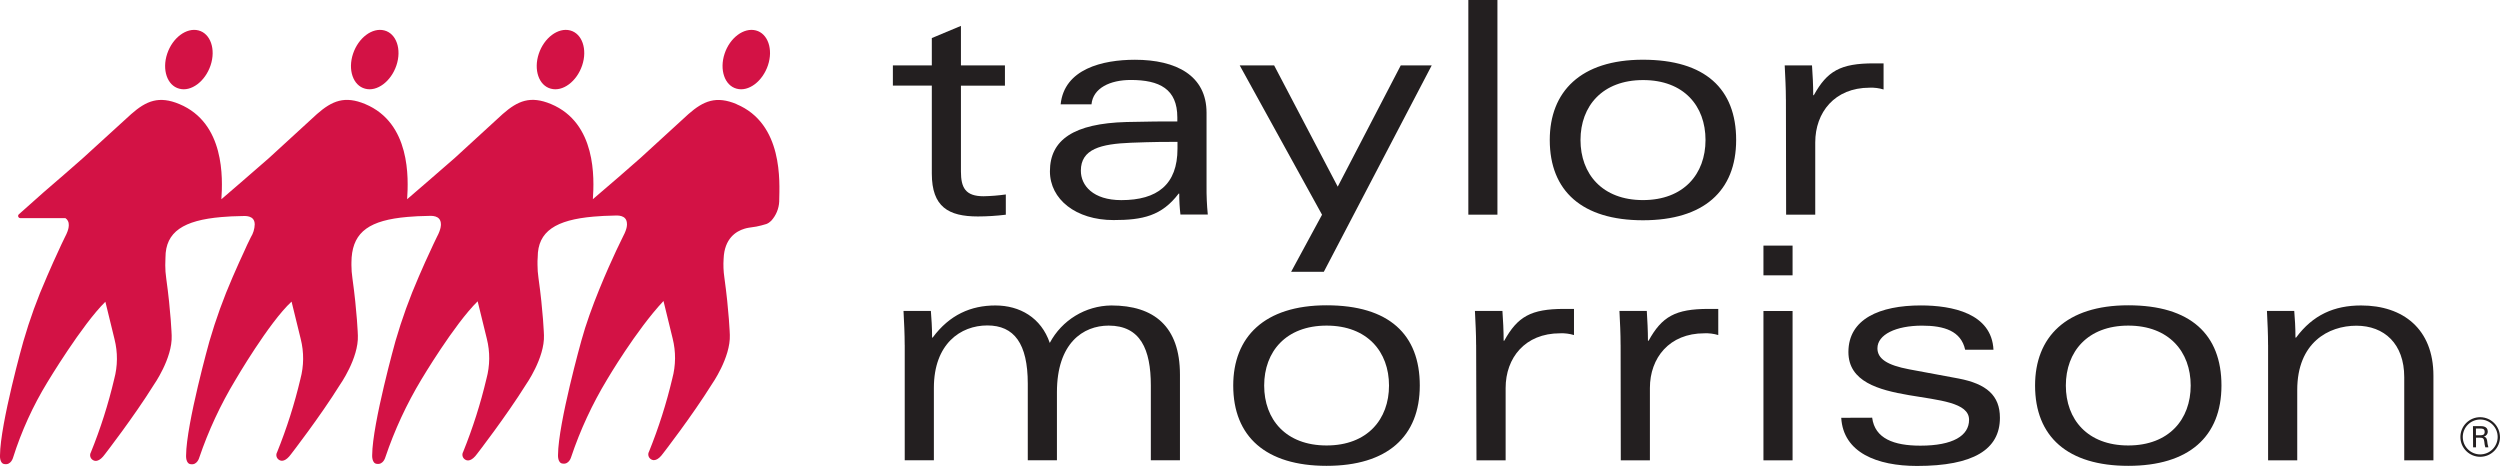
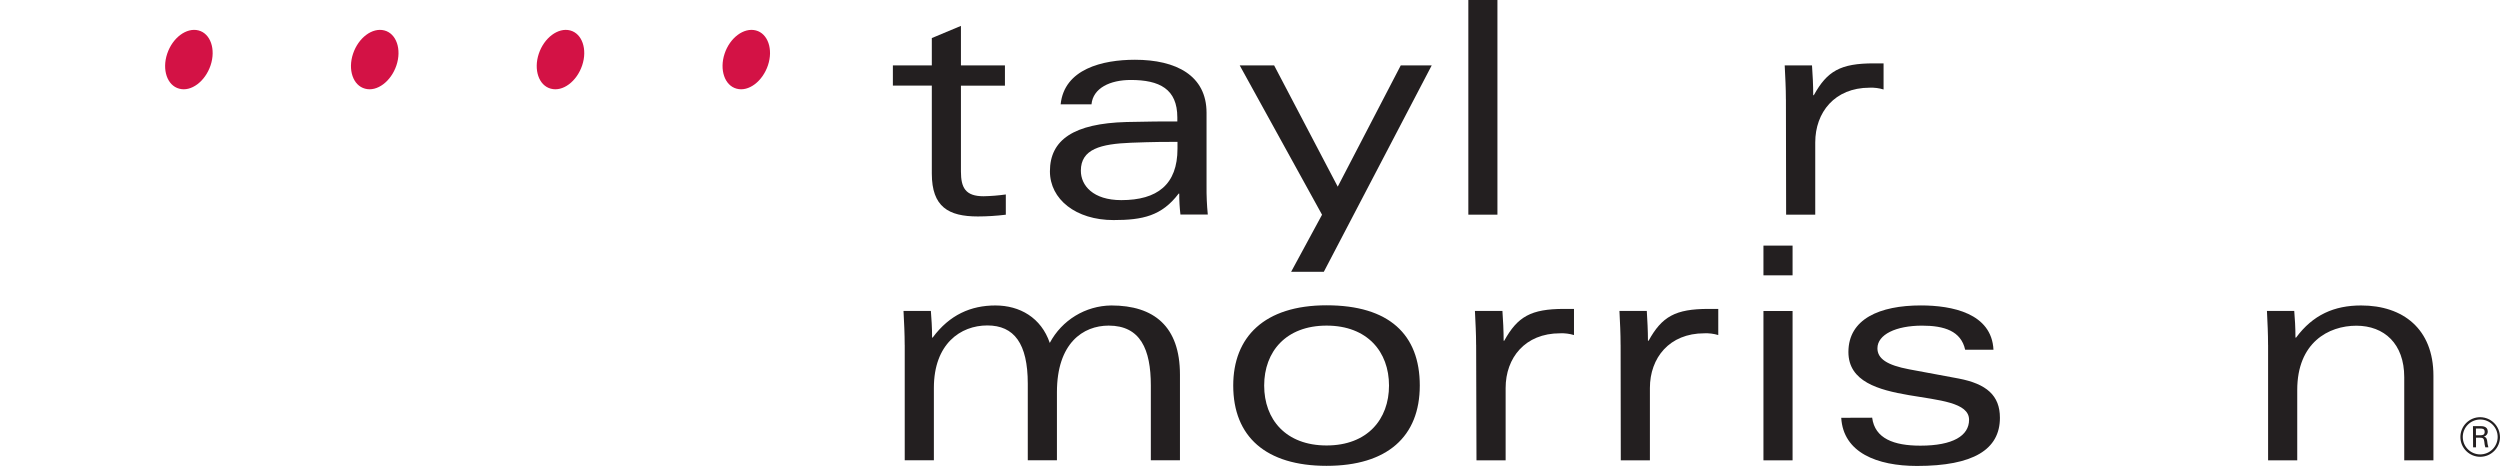
<svg xmlns="http://www.w3.org/2000/svg" id="Layer_1" viewBox="0 0 740.92 138.09">
  <defs>
    <style>.cls-1{fill:#d31245;}.cls-2{fill:#231f20;}</style>
  </defs>
  <path class="cls-2" d="M276.16,11.28l8.63-3.61v11.72h13.04v5.99h-13.04v25.45c0,4.77,1.32,7.33,6.69,7.33,2.21-.04,4.42-.22,6.61-.53v6c-2.75,.34-5.51,.51-8.28,.52-8.72,0-13.65-2.84-13.65-12.7V25.37h-11.54v-5.99h11.54V11.28Z" />
  <path class="cls-2" d="M314.34,30.94c1.06-10.5,12.41-13.23,22.02-13.23,12.24,0,21.22,4.69,21.22,15.7v21.7c-.03,2.83,.09,5.65,.37,8.46h-8.11c-.24-2.05-.36-4.12-.35-6.19h-.18c-5.01,6.61-10.66,7.84-19.3,7.84-11.18,0-18.85-6.17-18.85-14.45,0-9.33,7.05-14.18,22.69-14.61,6.52-.17,11.01-.17,15.07-.17v-1.19c0-8.45-5.3-11.1-13.81-11.1-6.08,0-11.18,2.38-11.63,7.23h-9.15Zm34.63,11.1c-2.96,0-7.14,0-13.75,.26-8.98,.36-14.89,1.85-14.89,8.29,0,4.39,3.62,8.72,11.99,8.72,10.65,0,16.65-4.59,16.65-15.25v-2.01Z" />
  <path class="cls-2" d="M424.31,19.39l-31.97,61.16h-9.69l9.16-16.91-24.4-44.26h10.2l18.85,35.94,18.68-35.94h9.16Z" />
  <path class="cls-2" d="M435.17,0h8.62V63.62h-8.62V0Z" />
-   <path class="cls-2" d="M486.92,65.28c-17.97,0-27.62-8.62-27.62-23.79,0-14.34,9.16-23.79,27.62-23.79s27.62,8.64,27.62,23.79-9.65,23.79-27.62,23.79Zm-18.51-23.79c0,10.05,6.44,17.81,18.51,17.81s18.54-7.72,18.54-17.81-6.42-17.76-18.49-17.76-18.56,7.7-18.56,17.76Z" />
  <path class="cls-2" d="M529.28,29.44c0-3.35-.18-6.53-.35-10.05h8.09c.19,2.65,.36,5.82,.36,8.82h.18c3.95-7.15,7.89-9.43,17.76-9.43h2.91v7.74c-1.34-.41-2.74-.59-4.13-.53-10.39,0-16.12,7.34-16.12,16.22v21.42h-8.63l-.06-34.18Z" />
  <path class="cls-2" d="M268.12,102.21c0-3.34-.17-6.53-.35-10.05h8.11c.17,2.22,.36,4.76,.36,7.89h.17c5.02-6.78,11.37-9.52,18.59-9.52s13.56,3.6,16.12,11.1c3.59-6.76,10.59-11.02,18.24-11.1,12.6,0,20.34,6.16,20.34,20.51v25.37h-8.63v-22.15c0-10.73-3.08-17.76-12.5-17.76-7.58,0-15.33,5.2-15.33,19.73v20.17h-8.64v-22.69c0-11.89-4.04-17.26-11.99-17.26s-15.84,5.47-15.84,18.5v21.46h-8.64v-34.2Z" />
  <path class="cls-2" d="M393.16,138.06c-17.97,0-27.67-8.64-27.67-23.8,0-14.35,9.17-23.78,27.67-23.78s27.62,8.64,27.62,23.78-9.66,23.8-27.62,23.8Zm-18.5-23.8c0,10.06,6.42,17.76,18.5,17.76s18.5-7.74,18.5-17.76-6.44-17.76-18.5-17.76-18.5,7.73-18.5,17.76Z" />
  <path class="cls-2" d="M437.47,102.21c0-3.34-.18-6.53-.35-10.05h8.15c.19,2.65,.36,5.82,.36,8.82h.18c3.95-7.14,7.89-9.43,17.76-9.43h2.91v7.75c-1.34-.4-2.74-.58-4.13-.52-10.4,0-16.13,7.3-16.13,16.2v21.44h-8.64l-.1-34.2Z" />
  <path class="cls-2" d="M480.29,102.21c0-3.34-.16-6.53-.34-10.05h8.11c.16,2.65,.34,5.82,.34,8.82h.19c3.95-7.14,7.89-9.43,17.76-9.43h2.89v7.75c-1.34-.4-2.74-.58-4.14-.52-10.38,0-16.12,7.3-16.12,16.2v21.44h-8.63l-.05-34.2Z" />
  <path class="cls-2" d="M522.63,72.79h8.63v8.81h-8.63v-8.81Zm0,19.38h8.63v44.26h-8.63v-44.26Z" />
  <path class="cls-2" d="M554.85,123.8c.8,6.17,6.42,8.28,14.28,8.28,9.69,0,14.44-2.96,14.44-7.67,0-10.31-35.76-2.49-35.76-20.08,0-9.79,9.24-13.81,21.49-13.81,9.19,0,20.97,2.3,21.5,13.13h-8.39c-1.23-5.55-6.17-7.14-12.78-7.14-7.74,0-13.22,2.65-13.22,6.71,0,3.07,2.82,5,9.43,6.24l14.63,2.72c8.27,1.59,12.24,5.02,12.24,11.64,0,9.41-7.89,14.27-24.57,14.27-11.84,0-21.86-3.95-22.46-14.27l9.17-.03Z" />
-   <path class="cls-2" d="M630.75,138.06c-17.97,0-27.62-8.64-27.62-23.8,0-14.35,9.16-23.78,27.62-23.78s27.62,8.64,27.62,23.78-9.65,23.8-27.62,23.8Zm-18.5-23.8c0,10.06,6.43,17.76,18.5,17.76s18.5-7.74,18.5-17.76-6.44-17.76-18.5-17.76-18.5,7.73-18.5,17.76Z" />
  <path class="cls-2" d="M672.18,102.21c0-3.34-.16-6.53-.33-10.05h8.09c.18,2.22,.36,4.76,.36,7.89h.19c5.01-6.78,11.35-9.52,19.27-9.52,12.43,0,21.43,6.96,21.43,20.8v25.09h-8.65v-24.66c0-9.87-5.92-15.23-14.19-15.23s-17.52,5.02-17.52,19.03v20.87h-8.64v-34.2Z" />
  <path class="cls-1" d="M108.19,26.28c3.55,.99,7.71-2.16,9.3-6.91,1.59-4.75,0-9.42-3.58-10.35s-7.69,2.17-9.28,6.91c-1.59,4.74,0,9.41,3.56,10.35Z" />
  <path class="cls-1" d="M218.3,26.28c3.55,.99,7.69-2.16,9.29-6.91,1.6-4.75,0-9.42-3.57-10.35-3.57-.93-7.72,2.17-9.28,6.91s.02,9.41,3.56,10.35Z" />
  <path class="cls-1" d="M163.24,26.28c3.56,.99,7.71-2.16,9.3-6.91,1.59-4.75,0-9.42-3.56-10.35s-7.72,2.17-9.3,6.91c-1.58,4.74,0,9.41,3.56,10.35Z" />
-   <path class="cls-1" d="M218.31,30.86c-6.05-2.53-9.79-.99-14.29,2.96l-14.25,13.04c-3.78,3.33-8.74,7.66-14.06,12.17h0c.41-6.17,1.06-22.57-12.42-28.2-6.08-2.53-9.8-.99-14.3,2.96l-14.27,13.08c-3.6,3.19-13.99,12.1-14.06,12.17,.41-6.18,1.05-22.57-12.43-28.2-6.06-2.53-9.79-.99-14.29,2.96l-14.27,13.08c-3.61,3.2-14.06,12.17-14.06,12.17h0c.41-6.17,1.05-22.57-12.44-28.2-6.05-2.53-9.79-.99-14.28,2.96l-14.31,13.05c-3.18,2.81-7.24,6.35-11.62,10.1l-7.33,6.52c-.29,.21-.35,.62-.13,.91,.12,.17,.32,.27,.53,.26h13.36c.66,.43,1.04,1.19,.99,1.97,0,0,.2,1.17-1.13,3.64h0c-.66,1.36-1.54,3.18-1.97,4.19h0c-.85,1.83-2.06,4.46-3.38,7.55l-.1,.25c-2.71,6.13-5,12.44-6.86,18.88C6.91,101.14,.07,125.58,0,134.94c0,0-.19,2.53,1.43,2.61,1.86,.27,2.44-1.91,2.44-1.91,2.48-7.85,5.9-15.36,10.19-22.38,0,0,10.26-17.06,17.17-23.83l2.71,11.1c.98,3.89,.95,7.97-.1,11.84-1.74,7.4-4.05,14.66-6.91,21.7-.46,.8-.18,1.83,.63,2.29,.06,.03,.12,.06,.18,.09,.51,.25,1.73,.45,3.39-1.88,0,0,8.55-11.04,14.4-20.43,0,0,5.62-7.94,5.35-14.68,0,0-.21-6.91-1.62-17-.19-1.28-.28-2.57-.28-3.86h0c0-.71,.06-1.46,.06-2.25,0-7.69,5.4-11.05,16.55-12.02h0c1.89-.17,3.96-.27,6.2-.3,.62,0,3.69-.37,3.7,2.47-.04,1.36-.44,2.68-1.16,3.83h0c-.68,1.36-1.55,3.18-1.97,4.19h0c-.85,1.83-2.06,4.46-3.39,7.55h0c-2.71,6.21-5.02,12.59-6.91,19.1,0,0-6.84,24.44-6.91,33.8,0,0-.17,2.53,1.44,2.61,1.86,.27,2.45-1.91,2.45-1.91,2.73-8.04,6.33-15.77,10.72-23.04,0,0,9.93-17.04,16.65-23.24l2.72,11.1c.98,3.89,.94,7.97-.1,11.84-1.75,7.4-4.06,14.65-6.91,21.7-.46,.8-.18,1.83,.62,2.29,.06,.03,.12,.06,.18,.09,.51,.25,1.73,.45,3.39-1.88,0,0,8.55-11.04,14.4-20.43,0,0,5.62-7.94,5.35-14.68,0,0-.21-6.91-1.62-17-.19-1.28-.29-2.57-.29-3.86,0,0,0-1.47,.06-2.25,.6-7.68,5.41-11.05,16.56-12.02,1.89-.17,3.95-.27,6.19-.3,.63,0,3.69-.37,3.71,2.47,0,0,.15,1.3-1.19,3.77h0c-.66,1.36-1.53,3.18-1.97,4.19h0c-.86,1.83-2.07,4.46-3.39,7.55h0c-2.71,6.21-5.02,12.59-6.91,19.1,0,0-6.84,24.44-6.91,33.8,0,0-.17,2.53,1.43,2.61,1.87,.27,2.46-1.91,2.46-1.91,2.72-8.08,6.32-15.84,10.72-23.14,0,0,9.71-16.32,16.65-23.13l2.72,11.1c.98,3.89,.94,7.97-.11,11.84-1.75,7.4-4.06,14.65-6.91,21.7-.46,.8-.18,1.83,.63,2.29,.06,.03,.12,.06,.18,.09,.49,.25,1.72,.45,3.38-1.88,0,0,8.54-11.04,14.41-20.43,0,0,5.61-7.94,5.35-14.68,0,0-.21-6.91-1.63-17-.19-1.28-.28-2.57-.28-3.86h0c-.02-.75,0-1.5,.06-2.25,0-7.69,5.41-11.05,16.55-12.02,1.9-.17,3.95-.27,6.21-.31,.61,0,3.67-.37,3.69,2.48,0,0,.2,1.18-1.12,3.64h0c-.67,1.36-1.56,3.18-2.02,4.18h0c-2.42,5.17-7.71,16.97-10.38,26.8,0,0-6.84,24.44-6.91,33.8,0,0-.18,2.53,1.43,2.61,1.86,.27,2.45-1.91,2.45-1.91,2.7-8.05,6.28-15.77,10.68-23.04,0,0,8.59-14.6,16.7-23.24l2.71,11.1c.98,3.89,.95,7.96-.09,11.84-1.75,7.4-4.06,14.65-6.91,21.7-.46,.8-.18,1.83,.63,2.29,.06,.03,.12,.06,.18,.09,.5,.25,1.72,.45,3.38-1.88,0,0,8.55-11.04,14.41-20.43,0,0,5.61-7.94,5.35-14.68,0,0-.22-6.91-1.62-17-.27-1.84-.35-3.71-.22-5.56,.23-6.01,3.68-8.13,6.15-8.88,.41-.13,.84-.23,1.26-.3l2.31-.35c1-.2,1.99-.46,2.96-.76,.53-.21,1-.53,1.4-.93,1.45-1.57,2.3-3.61,2.4-5.75v-.31c.09-5.33,1.26-22.73-12.7-28.54Z" />
  <path class="cls-1" d="M53.11,26.28c3.54,.99,7.71-2.16,9.3-6.91,1.59-4.75,0-9.42-3.57-10.35-3.57-.93-7.71,2.17-9.29,6.91-1.58,4.74,0,9.41,3.56,10.35Z" />
  <path class="cls-2" d="M740.92,129.51c0,3.24-2.63,5.87-5.87,5.87s-5.87-2.63-5.87-5.87,2.63-5.87,5.87-5.87c0,0,0,0,0,0,3.23,.03,5.83,2.64,5.86,5.87Zm-11.03,0c0,2.85,2.32,5.17,5.18,5.16s5.16-2.32,5.16-5.18c0-2.85-2.32-5.16-5.17-5.16-2.86,0-5.17,2.32-5.17,5.18Zm3.03-3.22h2.23c.47,0,2.14,0,2.14,1.59,.03,.72-.47,1.36-1.17,1.51,.65,.18,.86,.45,.99,1.22,.05,.67,.18,1.33,.37,1.97h-.91c-.16-.54-.26-1.09-.3-1.65-.11-.99-.36-1.22-1.37-1.22h-1.09v2.87h-.87l-.03-6.29Zm.87,2.7h1.36c.43,0,1.23,0,1.23-.99s-.76-.99-1.23-.99h-1.36v1.97Z" />
</svg>